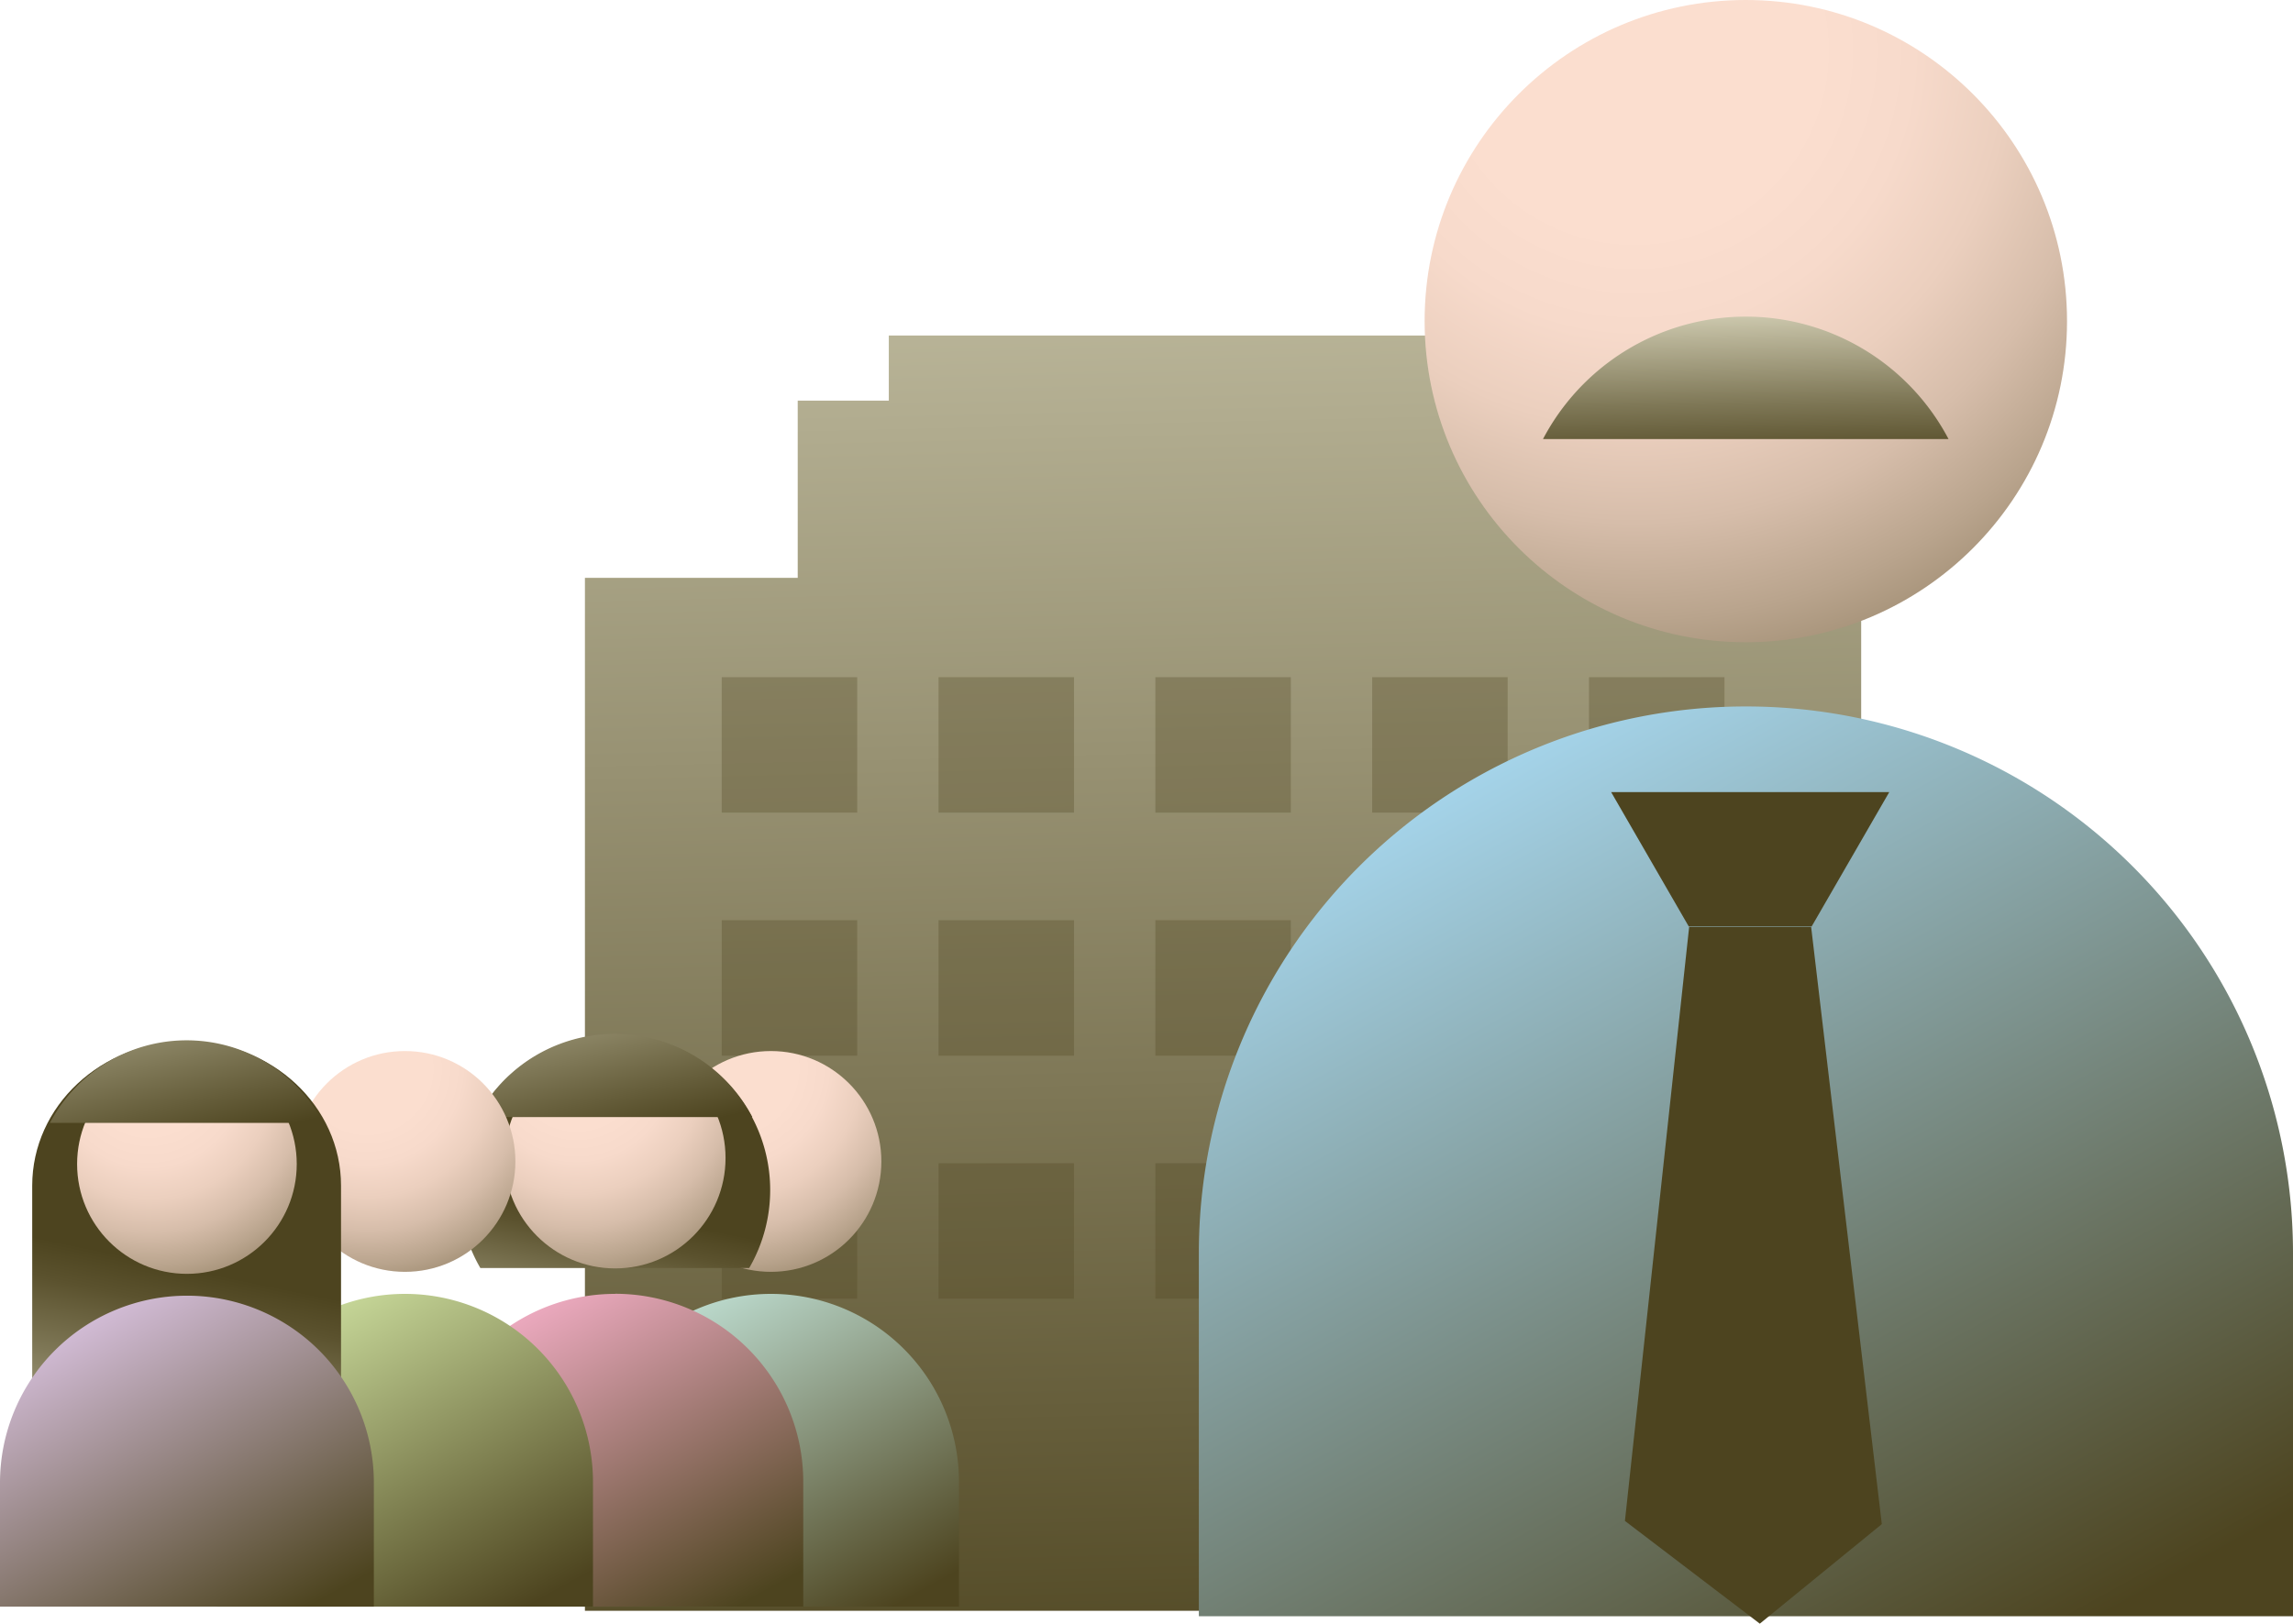
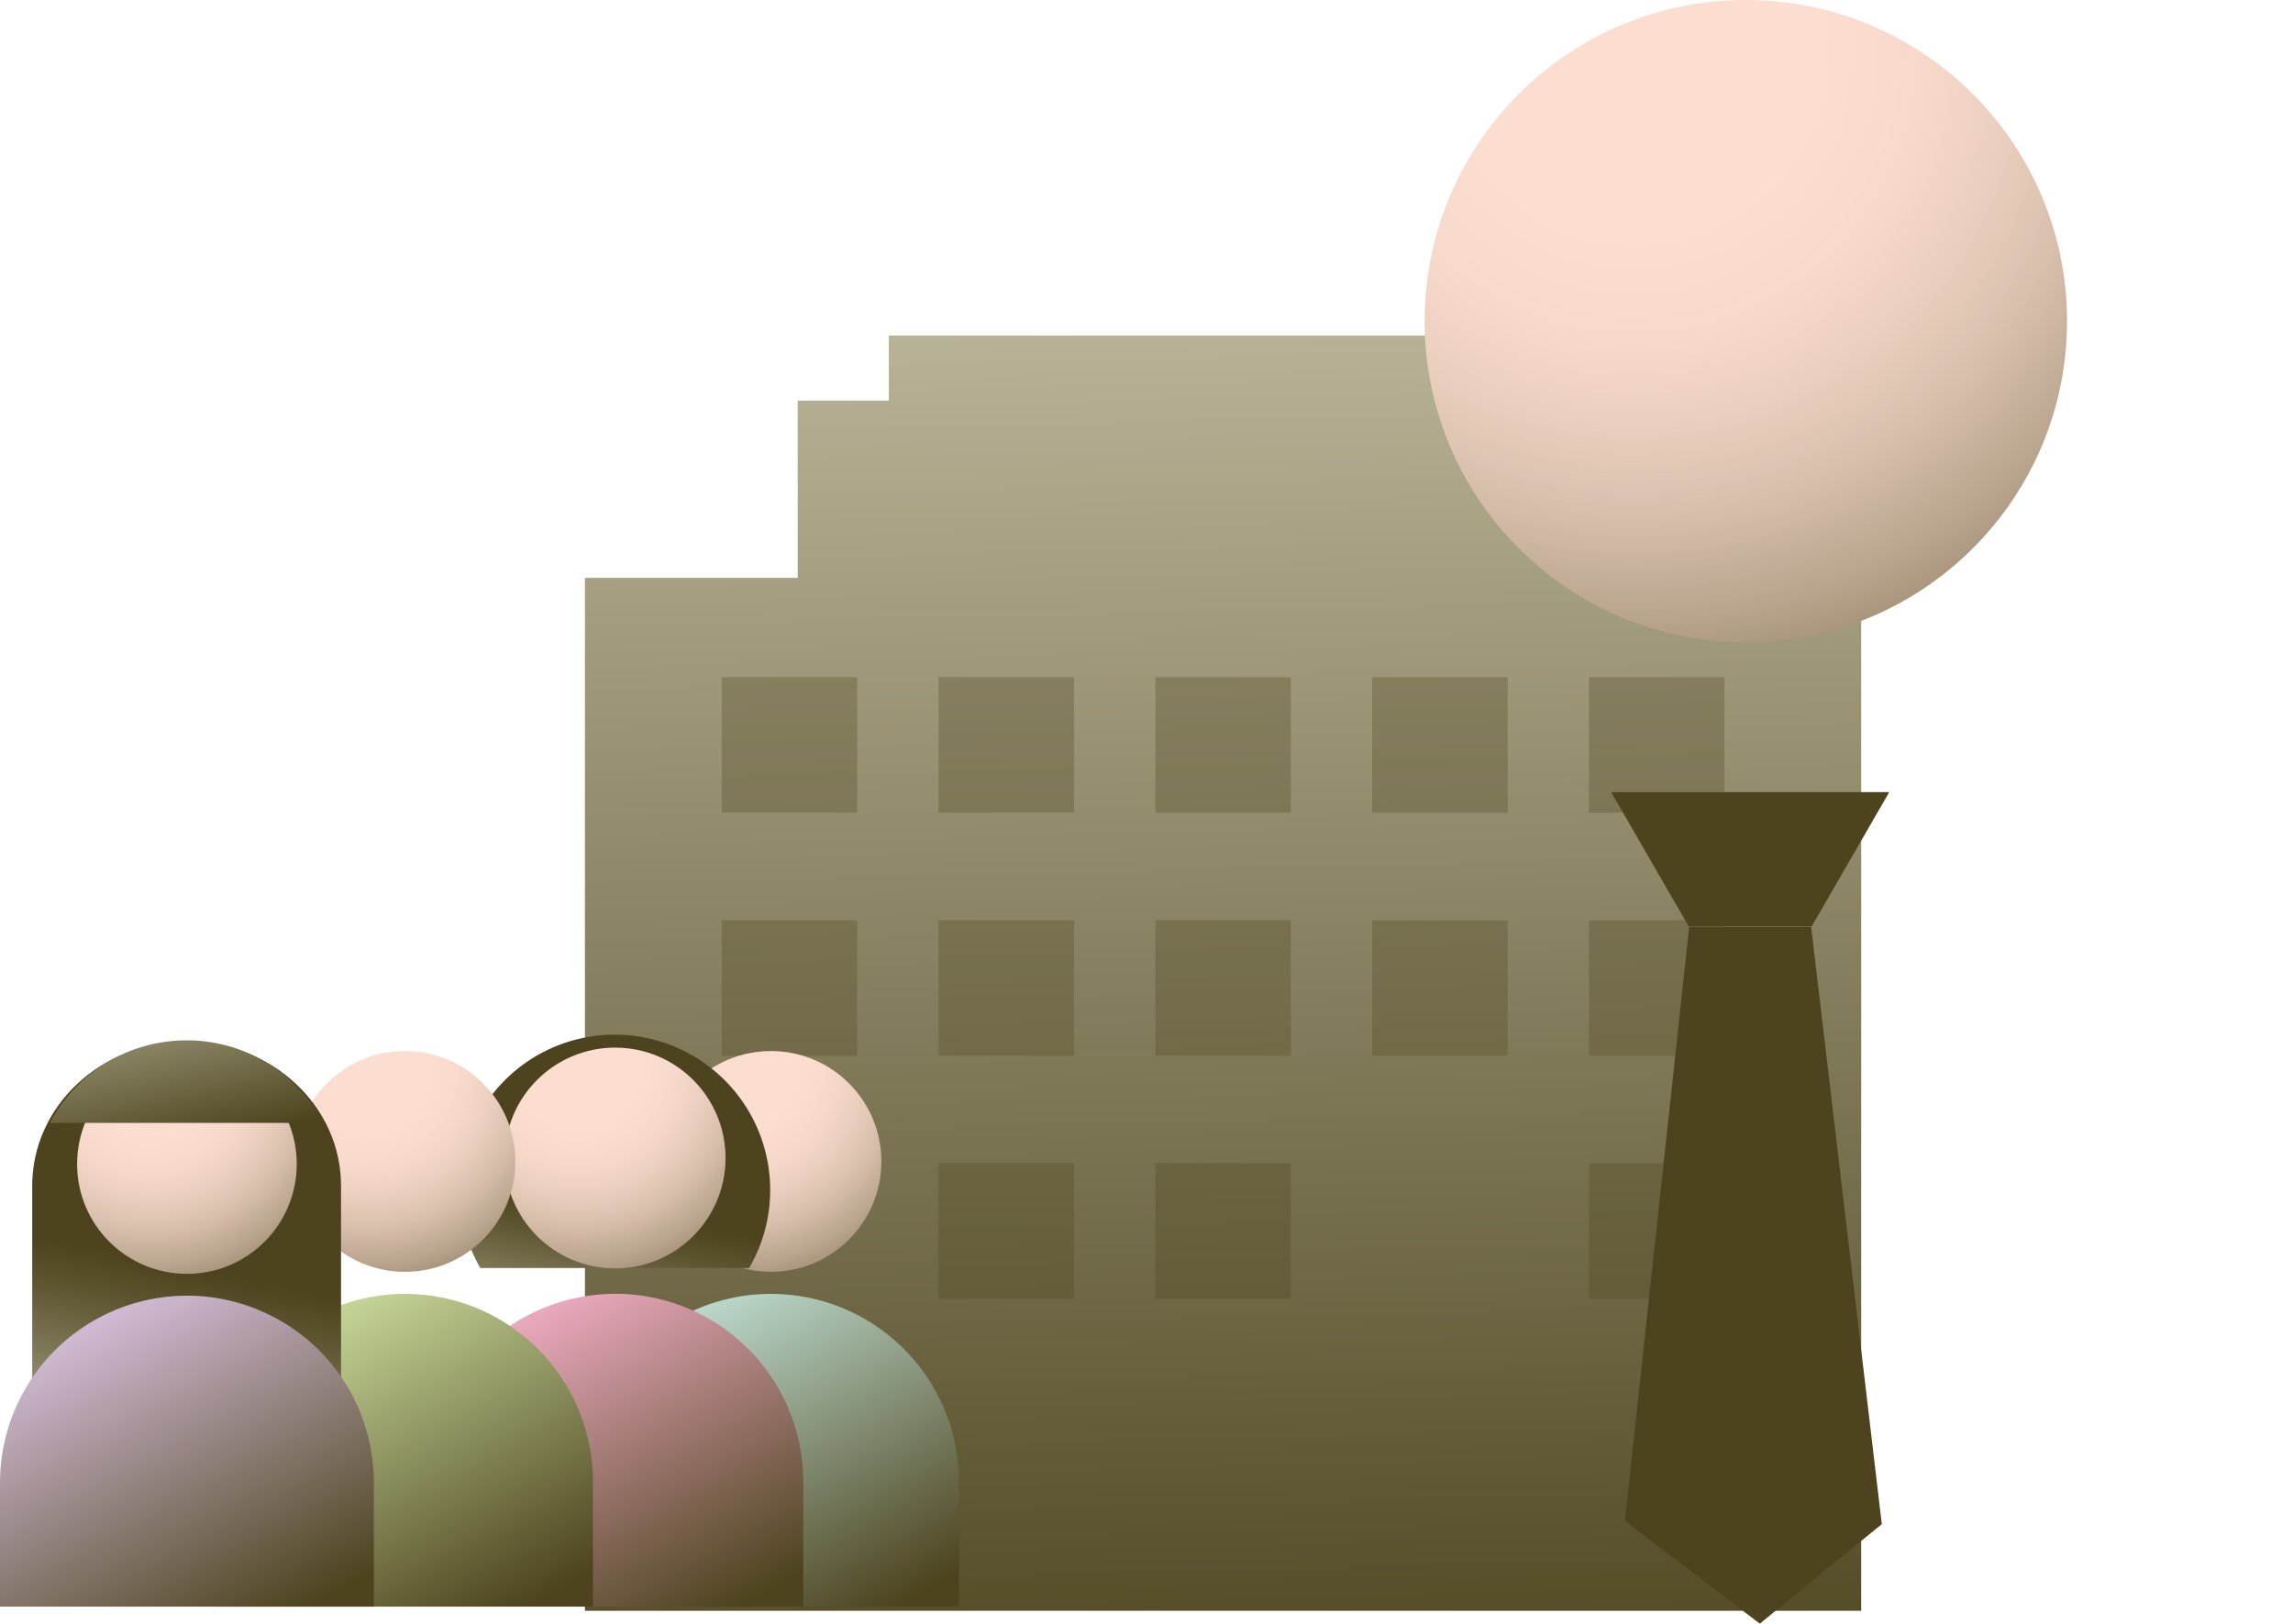
<svg xmlns="http://www.w3.org/2000/svg" xmlns:xlink="http://www.w3.org/1999/xlink" viewBox="0 0 227.8 161.34">
  <defs>
    <style>.cls-1{fill:url(#Degradado_sin_nombre_16);}.cls-2{opacity:0.3;}.cls-3{fill:#4d441f;}.cls-4{fill:url(#Degradado_sin_nombre_14);}.cls-5{fill:url(#Degradado_sin_nombre_3);}.cls-6{fill:url(#Degradado_sin_nombre_13);}.cls-7{fill:url(#Degradado_sin_nombre_14-2);}.cls-8{fill:url(#Degradado_sin_nombre_6);}.cls-9{fill:url(#Degradado_sin_nombre_13-2);}.cls-10{fill:url(#Degradado_sin_nombre_14-3);}.cls-11{fill:url(#Degradado_sin_nombre_16-2);}.cls-12{fill:url(#Degradado_sin_nombre_10);}.cls-13{fill:url(#Degradado_sin_nombre_14-4);}.cls-14{fill:url(#Degradado_sin_nombre_12);}.cls-15{fill:url(#Degradado_sin_nombre_13-3);}.cls-16{fill:url(#Degradado_sin_nombre_14-5);}.cls-17{fill:url(#Degradado_sin_nombre_15);}.cls-18{fill:url(#Degradado_sin_nombre_16-3);}</style>
    <linearGradient id="Degradado_sin_nombre_16" x1="118.42" y1="689.08" x2="123" y2="493.46" gradientTransform="matrix(1, 0, 0, -1, 0, 666)" gradientUnits="userSpaceOnUse">
      <stop offset="0" stop-color="#e2dfc6" />
      <stop offset="1" stop-color="#4d441f" />
    </linearGradient>
    <radialGradient id="Degradado_sin_nombre_14" cx="162.37" cy="660.98" r="106.6" gradientTransform="matrix(1, 0, 0, -1, 0, 666)" gradientUnits="userSpaceOnUse">
      <stop offset="0" stop-color="#fbdecf" />
      <stop offset="0.17" stop-color="#fbdecf" />
      <stop offset="0.26" stop-color="#f7dacb" />
      <stop offset="0.35" stop-color="#ebcfbe" />
      <stop offset="0.44" stop-color="#d6bdaa" />
      <stop offset="0.53" stop-color="#b9a48d" />
      <stop offset="0.63" stop-color="#958367" />
      <stop offset="0.72" stop-color="#685c3a" />
      <stop offset="0.77" stop-color="#4d441f" />
    </radialGradient>
    <linearGradient id="Degradado_sin_nombre_3" x1="139.83" y1="591.43" x2="192.27" y2="496.29" gradientTransform="matrix(1, 0, 0, -1, 0, 666)" gradientUnits="userSpaceOnUse">
      <stop offset="0" stop-color="#a9dbf4" />
      <stop offset="1" stop-color="#4d441f" />
    </linearGradient>
    <linearGradient id="Degradado_sin_nombre_13" x1="173.08" y1="637.02" x2="173.53" y2="618.65" gradientTransform="matrix(1, 0, 0, -1, 0, 666)" gradientUnits="userSpaceOnUse">
      <stop offset="0" stop-color="#e2dfc6" />
      <stop offset="0.24" stop-color="#b9b498" />
      <stop offset="0.6" stop-color="#7f7857" />
      <stop offset="0.86" stop-color="#5b522e" />
      <stop offset="1" stop-color="#4d441f" />
    </linearGradient>
    <radialGradient id="Degradado_sin_nombre_14-2" cx="72.79" cy="559.84" r="36.65" xlink:href="#Degradado_sin_nombre_14" />
    <linearGradient id="Degradado_sin_nombre_6" x1="65.03" y1="535.93" x2="83.06" y2="503.22" gradientTransform="matrix(1, 0, 0, -1, 0, 666)" gradientUnits="userSpaceOnUse">
      <stop offset="0" stop-color="#c0e0d4" />
      <stop offset="1" stop-color="#4d441f" />
    </linearGradient>
    <linearGradient id="Degradado_sin_nombre_13-2" x1="56.41" y1="525.19" x2="60.68" y2="545.82" xlink:href="#Degradado_sin_nombre_13" />
    <radialGradient id="Degradado_sin_nombre_14-3" cx="57.3" cy="560.18" r="36.65" xlink:href="#Degradado_sin_nombre_14" />
    <linearGradient id="Degradado_sin_nombre_16-2" x1="55.59" y1="578.54" x2="61.63" y2="552.61" xlink:href="#Degradado_sin_nombre_16" />
    <linearGradient id="Degradado_sin_nombre_10" x1="49.55" y1="535.92" x2="67.58" y2="503.22" gradientTransform="matrix(1, 0, 0, -1, 0, 666)" gradientUnits="userSpaceOnUse">
      <stop offset="0" stop-color="#f3aec6" />
      <stop offset="1" stop-color="#4d441f" />
    </linearGradient>
    <radialGradient id="Degradado_sin_nombre_14-4" cx="36.43" cy="559.84" r="36.65" xlink:href="#Degradado_sin_nombre_14" />
    <linearGradient id="Degradado_sin_nombre_12" x1="28.67" y1="535.93" x2="46.7" y2="503.22" gradientTransform="matrix(1, 0, 0, -1, 0, 666)" gradientUnits="userSpaceOnUse">
      <stop offset="0" stop-color="#ccde9e" />
      <stop offset="1" stop-color="#4d441f" />
    </linearGradient>
    <linearGradient id="Degradado_sin_nombre_13-3" x1="13.52" y1="513.27" x2="19.03" y2="539.86" xlink:href="#Degradado_sin_nombre_13" />
    <radialGradient id="Degradado_sin_nombre_14-5" cx="14.79" cy="559.52" r="36.43" xlink:href="#Degradado_sin_nombre_14" />
    <linearGradient id="Degradado_sin_nombre_15" x1="7.09" y1="535.75" x2="25.01" y2="503.23" gradientTransform="matrix(1, 0, 0, -1, 0, 666)" gradientUnits="userSpaceOnUse">
      <stop offset="0" stop-color="#d8c1de" />
      <stop offset="1" stop-color="#4d441f" />
    </linearGradient>
    <linearGradient id="Degradado_sin_nombre_16-3" x1="13.1" y1="577.77" x2="19.1" y2="552" xlink:href="#Degradado_sin_nombre_16" />
  </defs>
  <g id="Capa_2" data-name="Capa 2">
    <g id="Capa_1-2" data-name="Capa 1">
      <polygon class="cls-1" points="163.77 57.42 163.77 39.81 154.72 39.81 154.72 33.34 88.3 33.34 88.3 39.81 79.25 39.81 79.25 57.42 58.11 57.42 58.11 160.06 184.9 160.06 184.9 57.42 163.77 57.42" />
      <g class="cls-2">
        <rect class="cls-3" x="71.7" y="67.29" width="13.46" height="13.46" />
        <rect class="cls-3" x="93.24" y="67.29" width="13.46" height="13.46" />
        <rect class="cls-3" x="114.78" y="67.29" width="13.46" height="13.46" />
        <rect class="cls-3" x="136.32" y="67.29" width="13.46" height="13.46" />
        <rect class="cls-3" x="157.86" y="67.29" width="13.46" height="13.46" />
        <rect class="cls-3" x="71.7" y="91.44" width="13.46" height="13.46" />
        <rect class="cls-3" x="93.24" y="91.44" width="13.46" height="13.46" />
        <rect class="cls-3" x="114.78" y="91.44" width="13.46" height="13.46" />
        <rect class="cls-3" x="136.32" y="91.44" width="13.46" height="13.46" />
        <rect class="cls-3" x="157.86" y="91.44" width="13.46" height="13.46" />
-         <rect class="cls-3" x="71.7" y="115.59" width="13.46" height="13.46" />
        <rect class="cls-3" x="93.24" y="115.59" width="13.46" height="13.46" />
        <rect class="cls-3" x="114.78" y="115.59" width="13.46" height="13.46" />
-         <rect class="cls-3" x="136.32" y="115.59" width="13.46" height="13.46" />
        <rect class="cls-3" x="157.86" y="115.59" width="13.46" height="13.46" />
      </g>
      <circle class="cls-4" cx="173.44" cy="31.91" r="31.91" />
-       <path class="cls-5" d="M173.44,70.2a54.32,54.32,0,0,0-54.34,54.32h0V160.6H227.8V124.53A54.32,54.32,0,0,0,173.47,70.2Z" />
-       <path class="cls-6" d="M193.58,43.63a22.76,22.76,0,0,0-40.29,0Z" />
      <polygon class="cls-3" points="179.98 92.06 187.69 78.71 160.06 78.71 167.77 92.06 179.98 92.06" />
      <polygon class="cls-3" points="167.81 92.11 161.43 151.13 174.83 161.34 186.95 151.45 179.93 92.11 167.81 92.11" />
      <circle class="cls-7" cx="76.59" cy="115.41" r="10.97" />
      <path class="cls-8" d="M76.59,128.57a18.68,18.68,0,0,0-18.68,18.68v12.4H95.27v-12.4A18.68,18.68,0,0,0,76.59,128.57Z" />
      <path class="cls-9" d="M74.43,126a15.44,15.44,0,1,0-26.71,0Z" />
      <circle class="cls-10" cx="61.11" cy="115.07" r="10.97" />
-       <path class="cls-11" d="M74.74,111a15.43,15.43,0,0,0-27.33,0Z" />
      <path class="cls-12" d="M61.11,128.57a18.68,18.68,0,0,0-18.69,18.67h0v12.4H79.8v-12.4a18.68,18.68,0,0,0-18.68-18.68Z" />
      <circle class="cls-13" cx="40.23" cy="115.41" r="10.97" />
      <path class="cls-14" d="M40.23,128.57a18.68,18.68,0,0,0-18.68,18.68v12.4H58.91v-12.4A18.68,18.68,0,0,0,40.23,128.57Z" />
      <path class="cls-15" d="M33.88,117.82c0-7.91-6.87-14.33-15.34-14.33S3.2,109.91,3.2,117.82V118h0v22.59H33.88V118h0Z" />
      <circle class="cls-16" cx="18.57" cy="115.67" r="10.91" />
      <path class="cls-17" d="M18.57,128.75A18.59,18.59,0,0,0,0,147.32v12.33H37.14V147.32a18.56,18.56,0,0,0-18.57-18.57Z" />
-       <path class="cls-18" d="M32.12,111.58a15.34,15.34,0,0,0-27.16,0Z" />
+       <path class="cls-18" d="M32.12,111.58a15.34,15.34,0,0,0-27.16,0" />
    </g>
  </g>
</svg>